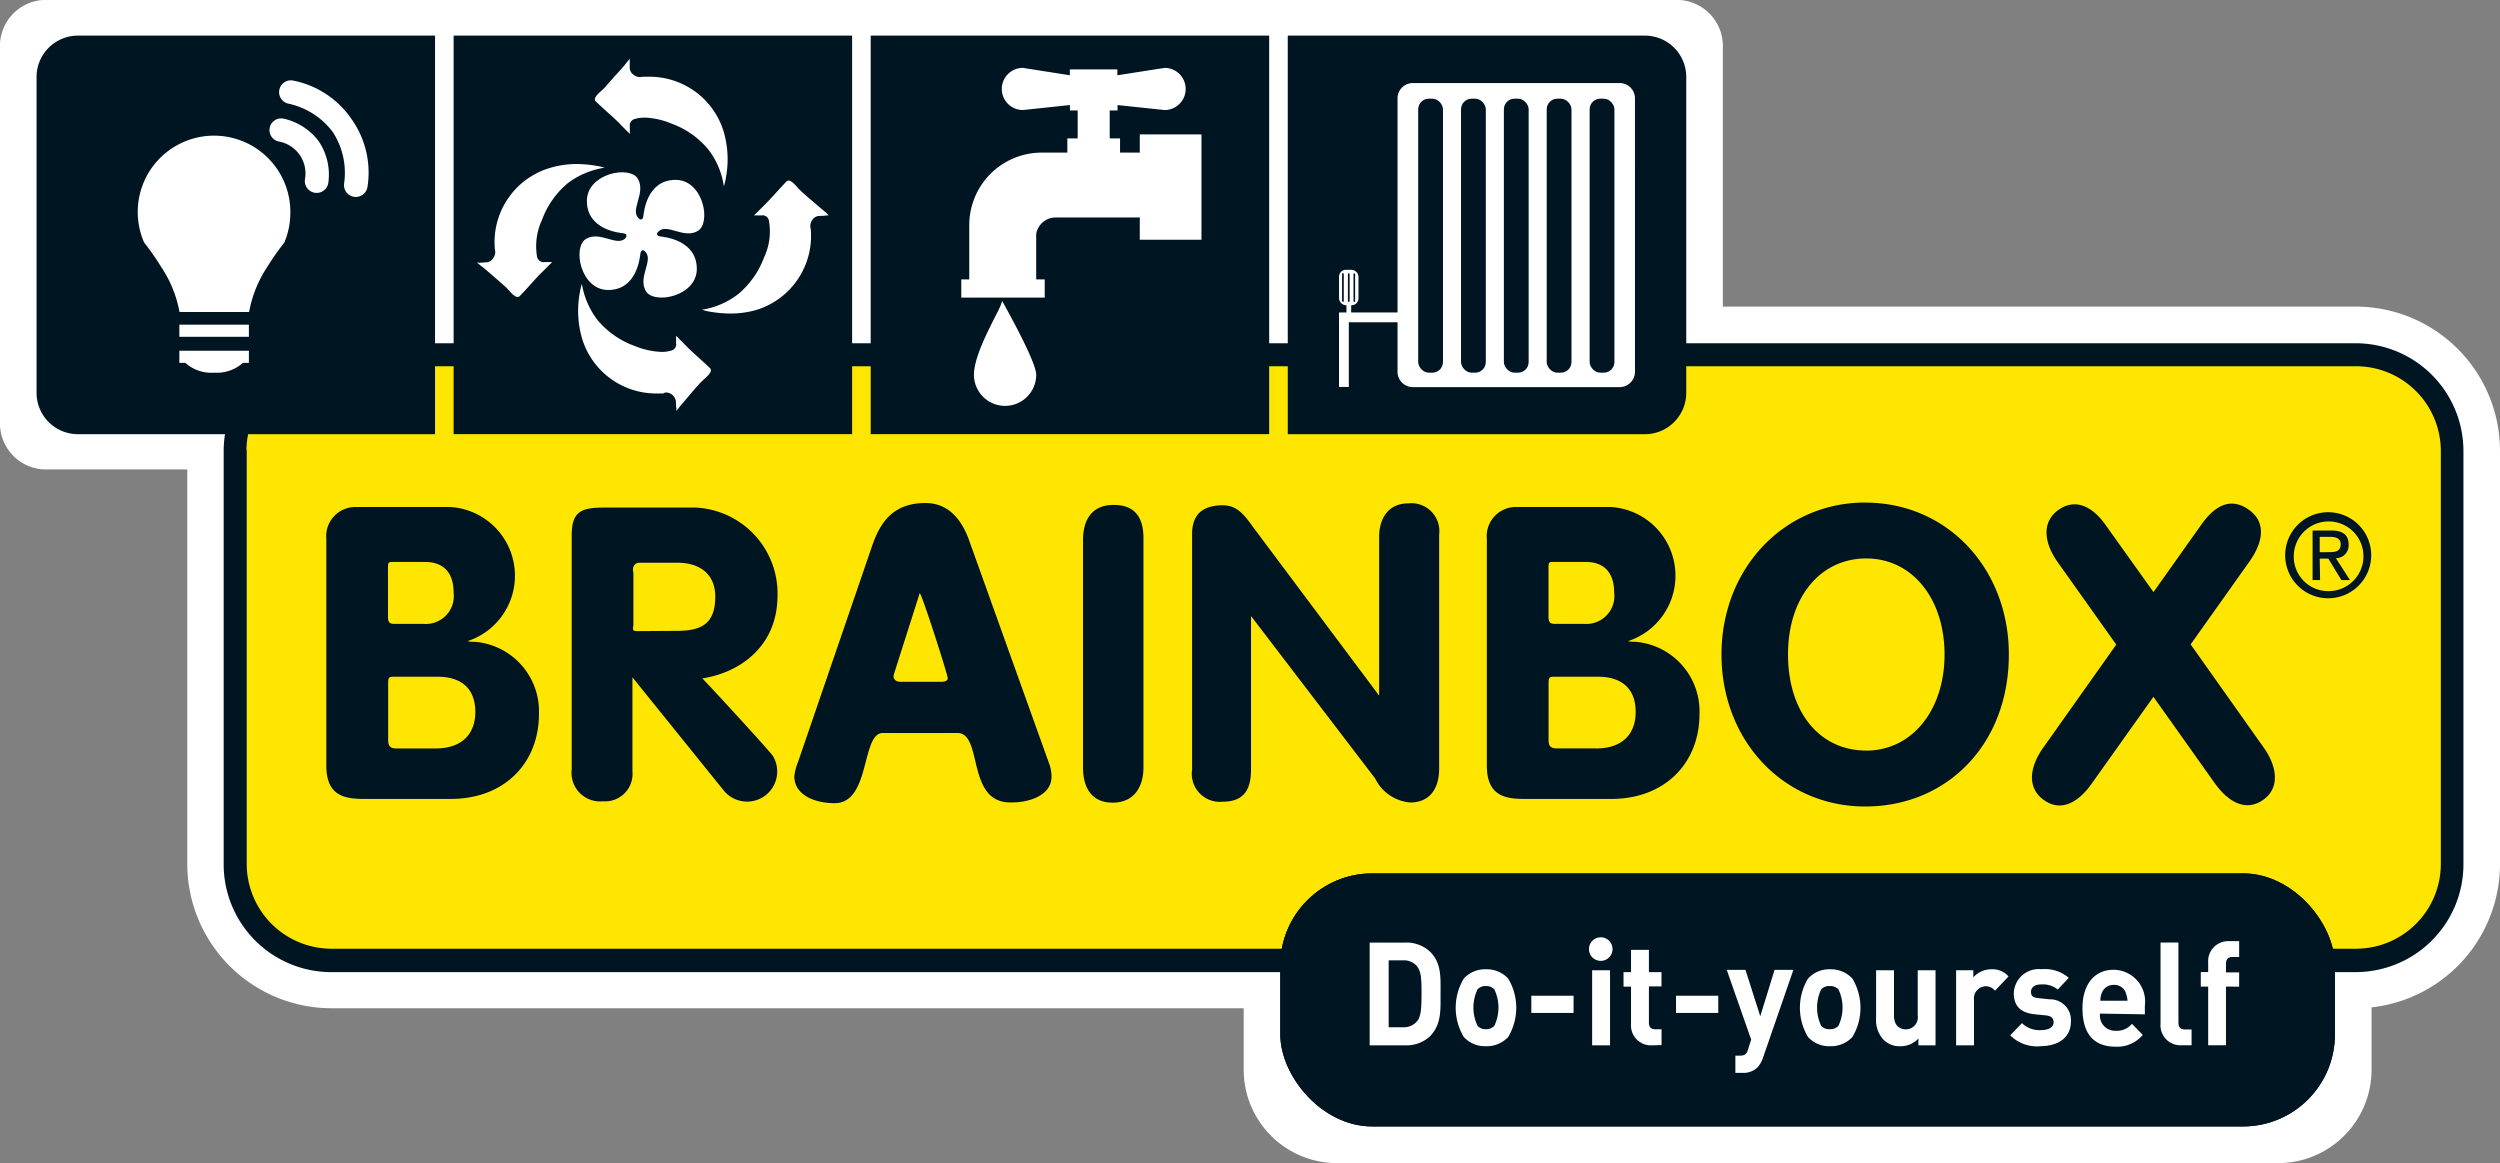
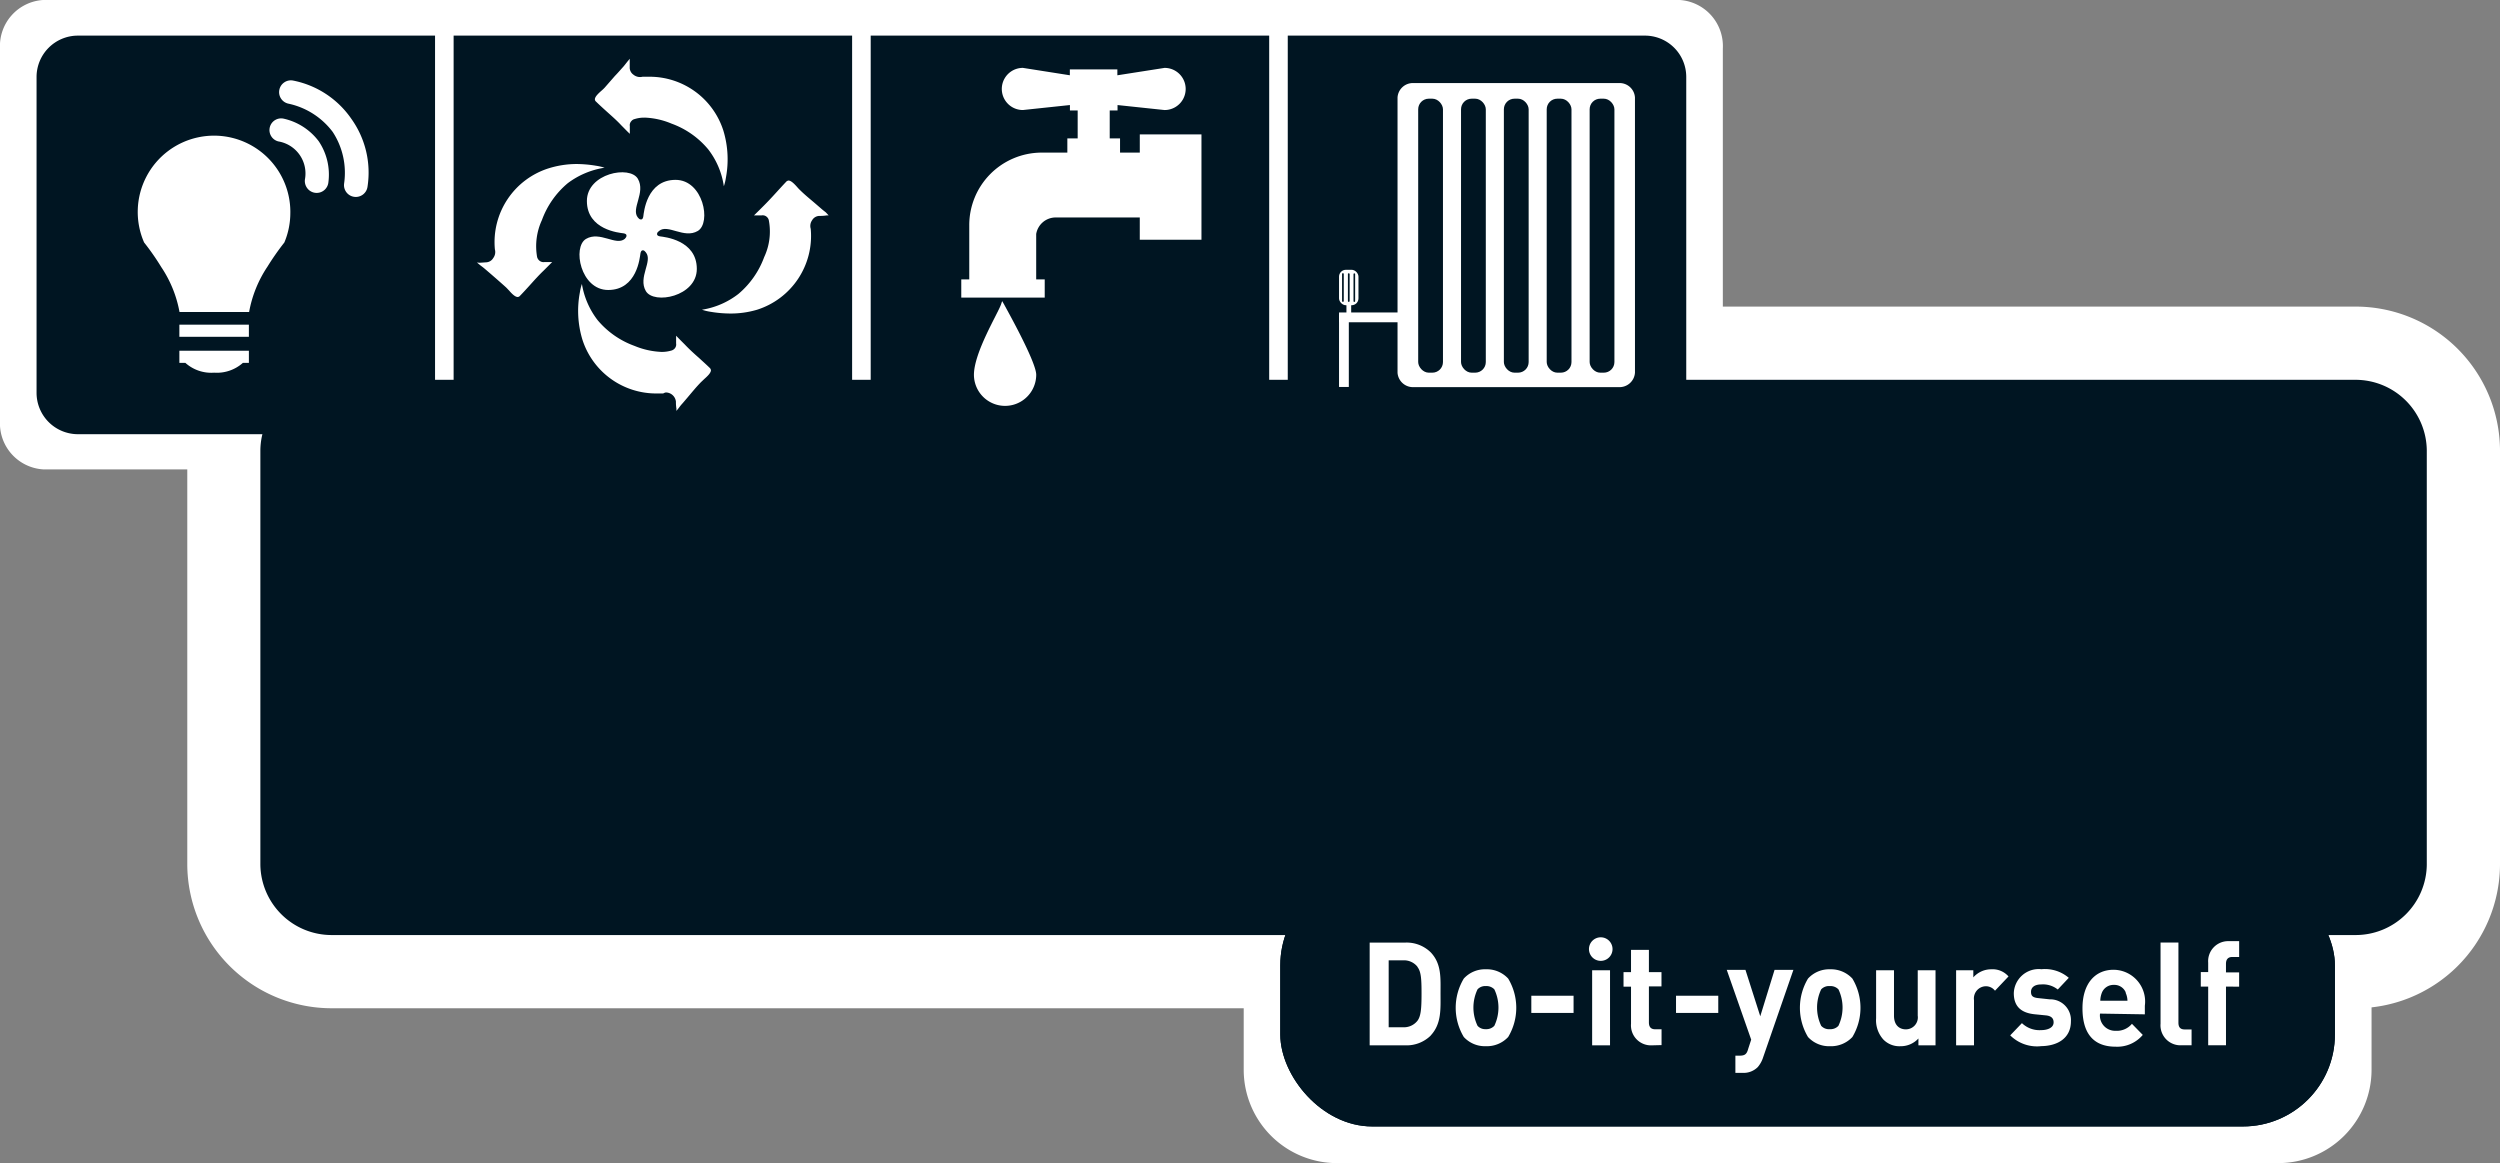
<svg xmlns="http://www.w3.org/2000/svg" data-name="Calque 1" width="178.888" height="83.227">
  <rect width="100%" height="100%" fill="#808080" stroke="none" />
  <path data-name="Tracé 1" d="M95.661,83.227a6.679,6.679,0,0,1-6.667-6.673V66.544a6.679,6.679,0,0,1,6.667-6.673h67.363a6.685,6.685,0,0,1,6.673,6.673V76.554a6.685,6.685,0,0,1-6.673,6.673ZM94.233,66.544V76.554a1.453,1.453,0,0,0,1.428,1.428h67.363a1.453,1.453,0,0,0,1.428-1.428V66.544a1.465,1.465,0,0,0-1.428-1.434H95.661a1.465,1.465,0,0,0-1.428,1.434ZM120.2,0H3.078A3.3,3.3,0,0,0,0,3.472V30.114a3.3,3.3,0,0,0,3.078,3.472H120.2a3.3,3.3,0,0,0,3.078-3.472V3.472A3.307,3.307,0,0,0,120.2,0Z" transform="translate(0)" fill="#fff" />
  <path data-name="Tracé 2" d="M33.781,84.9A7.713,7.713,0,0,1,26,77.222V47.545A7.713,7.713,0,0,1,33.781,39.9H178.492a7.719,7.719,0,0,1,7.775,7.646V77.222a7.719,7.719,0,0,1-7.775,7.676Z" transform="translate(-9.995 -15.338)" fill="#001522" />
  <path data-name="Tracé 3" d="M32.155,85.847A10.336,10.336,0,0,1,21.77,75.585V45.9A10.336,10.336,0,0,1,32.155,35.64H176.872a10.329,10.329,0,0,1,10.385,10.268V75.585a10.329,10.329,0,0,1-10.391,10.262Zm144.711-5.239a5.091,5.091,0,0,0,5.152-5.023V45.908a5.1,5.1,0,0,0-5.152-5.029H32.161A5.1,5.1,0,0,0,27,45.908V75.585a5.1,5.1,0,0,0,5.159,5.023h144.7Z" transform="translate(-8.369 -13.701)" fill="#fff" />
-   <path data-name="Tracé 4" d="M33.781,84.9A7.713,7.713,0,0,1,26,77.222V47.545A7.713,7.713,0,0,1,33.781,39.9H178.492a7.719,7.719,0,0,1,7.775,7.646V77.222a7.719,7.719,0,0,1-7.775,7.676Z" transform="translate(-9.995 -15.338)" fill="#001522" />
-   <path data-name="Tracé 5" d="M28.665,48.572V78.249a6.07,6.07,0,0,0,6.156,6H179.507a6.07,6.07,0,0,0,6.156-6V48.572a6.07,6.07,0,0,0-6.156-6H34.8a6.07,6.07,0,0,0-6.156,6Z" transform="translate(-11.01 -16.364)" fill="#ffe600" />
  <path data-name="Tracé 6" d="M178.708,41.321a2.493,2.493,0,1,1,2.5,2.567,2.462,2.462,0,0,1-2.5-2.567Zm2.5,3.078a3.078,3.078,0,1,0-2.2-.886A3.078,3.078,0,0,0,181.207,44.4Zm-.646-2.838h.616l.936,1.539h.616l-1.01-1.564a.917.917,0,0,0,.911-.973c0-.7-.412-1.01-1.231-1.01h-1.348V43.1h.536Zm0-.456v-1.1h.733c.369,0,.769.08.769.523,0,.542-.406.572-.862.572ZM82.388,50.118c0,.2-.234.259-.431.259H79.008c-.369,0-.566-.234-.468-.548l1.847-5.8C80.529,44.067,82.388,49.853,82.388,50.118Zm7.43,7.042a2.825,2.825,0,0,0-.2-1.01L83.914,40.238c-.468-1.3-1.36-2.653-3.115-2.653-2.327,0-3.256,1.385-3.847,3.146L71.676,56.12a3.891,3.891,0,0,0-.265,1.01c0,1.385,1.527,1.933,2.887,1.933,2.585,0,1.89-5.023,3.447-5.023h5.337c1.847,0,.616,4.968,3.78,4.968C88.193,59.038,89.818,58.52,89.818,57.16Zm4.377,1.865c-1.533,0-2.124-1.108-2.124-2.5V40.244c0-1.447.616-2.524,2.2-2.524s2.124.991,2.124,2.358V56.5C96.4,57.893,95.721,59.025,94.194,59.025Zm82.365-3.934L171.327,47.7l4.2-5.916c1-1.41,1.231-2.838-.062-3.737s-2.413-.265-3.355,1.059l-3.441,4.851-3.441-4.82c-.942-1.324-2.161-1.914-3.361-1.059s-1.053,2.327-.055,3.737l4.192,5.9-5.232,7.387c-.96,1.354-1.188,2.85.055,3.737s2.5.154,3.46-1.231l4.377-6.156,4.371,6.156c.96,1.354,2.21,2.087,3.46,1.231s1.022-2.4.062-3.755Zm-61.072,3.921a3.074,3.074,0,0,1-2.518-1.724l-8.877-11.616V56.637c0,1.385-.449,2.321-2.038,2.321a2.006,2.006,0,0,1-2.179-2.3V39.813c0-1.336.653-2.031,2.136-2.068.96,0,1.447.449,2.271,1.619l8.975,12V40.01c0-1.305.646-2.4,2.087-2.4a2,2,0,0,1,2.21,2.235V56.563c0,1.607-.794,2.45-2.068,2.45Zm16.091-11.5a2.123,2.123,0,0,1-.517-.043,4.925,4.925,0,0,0-1.231-9.6H123.09a2.087,2.087,0,0,0-2.124,2.284V56.378c0,2.259,1.428,2.382,2.8,2.382h6.094c3.866,0,6.322-2.585,6.322-6.07a4.993,4.993,0,0,0-4.6-5.177Zm-6.2-5.294c0-.419.043-.419.406-.419h2.241c1.422,0,2.05.868,2.05,2.191a2,2,0,0,1-2.155,2.241h-2.093c-.345,0-.449-.123-.449-.517Zm3.4,12.927H126c-.456,0-.616-.148-.616-.616V50.493c0-.48.062-.48.548-.48H128.9c1.884,0,2.715,1,2.715,2.524S130.723,55.147,128.778,55.147ZM48.537,47.514a2.148,2.148,0,0,1-.517-.043,4.925,4.925,0,0,0-1.231-9.6H40.048a2.087,2.087,0,0,0-2.124,2.284V56.378c0,2.259,1.434,2.382,2.8,2.382h6.094c3.866,0,6.322-2.585,6.322-6.07A4.993,4.993,0,0,0,48.537,47.514Zm-6.2-5.294c0-.419.043-.419.406-.419h2.241c1.422,0,2.05.868,2.05,2.191a2,2,0,0,1-2.155,2.241H42.787c-.345,0-.449-.123-.449-.517Zm3.4,12.927h-2.77c-.456,0-.616-.148-.616-.616V50.493c0-.48.062-.48.548-.48h2.973c1.884,0,2.715,1,2.715,2.524S47.681,55.147,45.736,55.147Zm24.143.529c-.665-.831-5.011-5.54-5.054-5.54,2.6-.4,5.386-2.216,5.386-5.953a6.156,6.156,0,0,0-5.885-6.273H57.783c-1.613,0-2.3.283-2.3,1.982V56.637a2.048,2.048,0,0,0,2.241,2.29,1.964,1.964,0,0,0,2.105-2.148V50.056l6.519,8.083a2.155,2.155,0,0,0,3.527-2.462Zm-9.6-8.926c-.339,0-.48,0-.382-.394V42.565c-.1-.339.043-.708.437-.708h2.721c1.644,0,2.7.868,2.7,2.413,0,1.9-.917,2.462-2.733,2.462Zm87.763-9.2c-5.8,0-10.286,4.7-10.286,10.871S142.191,59.3,148.039,59.3s10.28-4.438,10.28-10.877C158.319,42.288,153.937,37.554,148.039,37.554Zm.074,17.747c-3.367,0-5.6-2.782-5.6-6.876s2.308-6.87,5.6-6.87,5.6,2.887,5.6,6.87S151.394,55.3,148.113,55.3ZM76.878,4.14h28.514V32.654H76.878Z" transform="translate(-14.575 -1.591)" fill="#001522" />
  <path data-name="Tracé 7" d="M124.513,12.648v1.305H123.1V12.938h-.739v-2h.56v-.388l3.367.357v0a1.508,1.508,0,1,0,0-3.016l-3.38.529V8h-3.4v.419l-3.361-.529a1.508,1.508,0,1,0,0,3.016v0l3.367-.357v.388h.554v2h-.739v1.016h-1.89a5.189,5.189,0,0,0-5.128,5.208v3.866h-.572v1.3h5.971v-1.3H117.1v-3.25a1.416,1.416,0,0,1,1.33-1.182h6.082v1.594h4.414V12.648Zm-9.849,11.93-.086.252c-.24.671-1.927,3.429-1.933,5.017a2.228,2.228,0,0,0,4.457,0c0-.96-2.3-5.011-2.3-5.035Z" transform="translate(-42.955 -3.033)" fill="#fff" />
  <path data-name="Tracé 8" d="M175.255,4.14H149.69V32.66h25.565a2.961,2.961,0,0,0,2.949-2.955V7.089a2.955,2.955,0,0,0-2.949-2.949Z" transform="translate(-57.544 -1.591)" fill="#001522" />
  <path data-name="Tracé 9" d="M179.44,30.373a1.108,1.108,0,0,1-1.163,1.04H163.613a1.108,1.108,0,0,1-1.163-1.028v-19.7a1.1,1.1,0,0,1,1.163-1.028h14.663a1.1,1.1,0,0,1,1.163,1.028Z" transform="translate(-62.449 -3.712)" fill="#fff" />
  <path data-name="Tracé 10" d="M155.65,36.32h5.189v.7H155.65Z" transform="translate(-59.835 -13.962)" fill="#fff" />
  <path data-name="Tracé 11" d="M155.65,36.56h.7v5.183h-.7Z" transform="translate(-59.835 -14.054)" fill="#fff" />
  <rect data-name="Rectangle 3" width="1.773" height="19.606" rx="0.76" transform="translate(101.479 7.061)" fill="#001522" />
  <rect data-name="Rectangle 4" width="1.773" height="19.606" rx="0.76" transform="translate(104.544 7.061)" fill="#001522" />
  <rect data-name="Rectangle 5" width="1.773" height="19.606" rx="0.76" transform="translate(107.61 7.061)" fill="#001522" />
  <rect data-name="Rectangle 6" width="1.773" height="19.606" rx="0.76" transform="translate(110.675 7.061)" fill="#001522" />
  <rect data-name="Rectangle 7" width="1.773" height="19.606" rx="0.76" transform="translate(113.747 7.061)" fill="#001522" />
  <path data-name="Tracé 12" d="M156.51,34.49h.339V35.9h-.339Z" transform="translate(-60.165 -13.259)" fill="#fff" />
  <rect data-name="Rectangle 8" width="1.391" height="2.536" rx="0.49" transform="translate(95.815 19.305)" fill="#fff" />
  <path data-name="Tracé 13" d="M156,33.758V31.831a.062.062,0,1,1,.123,0v1.927a.062.062,0,0,1-.123,0Zm.419,0V31.831a.055.055,0,0,1,.062-.062.062.062,0,0,1,.062.062v1.927a.062.062,0,0,1-.062.055.055.055,0,0,1-.062-.055Zm.4,0V31.825a.059.059,0,0,1,.117,0v1.933a.058.058,0,0,1-.117,0Z" transform="translate(-59.969 -12.213)" fill="#001522" />
  <rect data-name="Rectangle 9" width="75.464" height="18.11" rx="6.58" transform="translate(91.611 62.494)" fill="#001522" />
  <rect data-name="Rectangle 10" width="75.464" height="18.11" rx="6.58" transform="translate(91.611 62.494)" fill="#001522" />
  <path data-name="Tracé 14" d="M163.581,115.98a2.462,2.462,0,0,1-1.847.7H159.21v-7.35h2.524a2.462,2.462,0,0,1,1.847.7c.782.825.7,1.847.7,2.942s.08,2.161-.7,3Zm-.954-4.925a1.231,1.231,0,0,0-1.022-.456H160.57v4.789H161.6a1.231,1.231,0,0,0,1.022-.456c.252-.326.3-.856.3-1.97s-.043-1.564-.3-1.9Zm6.494,5.029a2.075,2.075,0,0,1-1.594.659,2.05,2.05,0,0,1-1.582-.659,4.063,4.063,0,0,1,0-4.18,2.05,2.05,0,0,1,1.582-.665,2.081,2.081,0,0,1,1.594.665,4.063,4.063,0,0,1,0,4.18Zm-.991-3.41a.794.794,0,0,0-.616-.234.751.751,0,0,0-.585.234,3.029,3.029,0,0,0,0,2.61.733.733,0,0,0,.585.24.776.776,0,0,0,.616-.24A3.029,3.029,0,0,0,168.13,112.674Zm2.647,1.687V113.13H173.8v1.231Zm4.968-3.724a.843.843,0,1,1,.843-.843A.843.843,0,0,1,175.745,110.637Zm-.616,6.045v-5.374h1.28v5.374Zm4.266,0a1.428,1.428,0,0,1-1.484-1.539v-2.659h-.536v-1.04h.536v-1.594h1.28v1.594h.9v1.022h-.9v2.579c0,.308.135.486.443.486h.462v1.133Zm1.736-2.321V113.13h3.023v1.231Zm6.23,3.189a2.006,2.006,0,0,1-.382.689,1.434,1.434,0,0,1-1.1.412h-.5V117.42h.3c.363,0,.511-.092.616-.486l.215-.659-1.748-4.992H186.1l1.059,3.318,1.022-3.318h1.348Zm6.39-1.465a2.087,2.087,0,0,1-1.594.659,2.05,2.05,0,0,1-1.582-.659,4.063,4.063,0,0,1,0-4.18,2.05,2.05,0,0,1,1.582-.665,2.087,2.087,0,0,1,1.594.665,4.063,4.063,0,0,1,0,4.18Zm-1-3.41a.788.788,0,0,0-.616-.234.763.763,0,0,0-.616.234,3.029,3.029,0,0,0,0,2.61.745.745,0,0,0,.616.24.769.769,0,0,0,.616-.24A3.029,3.029,0,0,0,192.753,112.674Zm5.725,4.007v-.492a1.705,1.705,0,0,1-1.274.554,1.6,1.6,0,0,1-1.231-.474,2.056,2.056,0,0,1-.523-1.527v-3.435h1.28v3.25c0,.733.437.979.843.979a.856.856,0,0,0,.856-.979v-3.25H199.7v5.374Zm5.479-3.909a.825.825,0,0,0-.677-.32.874.874,0,0,0-.825.991v3.238h-1.28v-5.374h1.231v.511a1.705,1.705,0,0,1,1.287-.579,1.508,1.508,0,0,1,1.231.511Zm3.275,3.97a2.709,2.709,0,0,1-2.185-.776l.837-.874a1.81,1.81,0,0,0,1.367.5c.443,0,.9-.154.9-.554,0-.271-.142-.456-.542-.5l-.806-.08c-.923-.092-1.5-.517-1.5-1.508a1.785,1.785,0,0,1,1.976-1.717,2.629,2.629,0,0,1,1.958.616l-.788.837a1.693,1.693,0,0,0-1.188-.363c-.511,0-.726.246-.726.517s.08.419.529.462l.806.086a1.484,1.484,0,0,1,1.52,1.576c0,1.207-.96,1.773-2.167,1.773Zm4.241-2.333a1.09,1.09,0,0,0,1.12,1.231,1.4,1.4,0,0,0,1.163-.5l.776.794a2.382,2.382,0,0,1-1.945.843c-1.231,0-2.37-.579-2.37-2.752,0-1.761.9-2.752,2.228-2.752a2.273,2.273,0,0,1,2.235,2.573v.616Zm1.847-1.5a.88.88,0,0,0-.856-.554.893.893,0,0,0-.856.554,1.7,1.7,0,0,0-.117.579h1.945a1.447,1.447,0,0,0-.135-.579Zm3.983,3.767a1.428,1.428,0,0,1-1.5-1.539v-5.811h1.28v5.731c0,.32.129.486.449.486h.492v1.133Zm3.183-4.2v4.2h-1.274v-4.2h-.529v-1.04h.529v-.671a1.434,1.434,0,0,1,1.49-1.539h.726v1.133h-.5c-.3,0-.443.179-.443.486v.616h.942v1.022Z" transform="translate(-61.203 -41.882)" fill="#fff" />
  <path data-name="Tracé 15" d="M34.093,4.14H62.607V32.654H34.093ZM7.174,32.66h25.59V4.14H7.174A2.961,2.961,0,0,0,4.25,7.089V29.705A2.961,2.961,0,0,0,7.174,32.66Z" transform="translate(-1.634 -1.591)" fill="#001522" />
  <path data-name="Tracé 16" d="M34.862,15.417a4.309,4.309,0,0,0-2.505-1.631.836.836,0,1,0-.394,1.625,2.324,2.324,0,0,1,1.9,2.709.856.856,0,0,0,.148.616.843.843,0,0,0,1.527-.382,4.272,4.272,0,0,0-.677-2.936Z" transform="translate(-12.042 -5.291)" fill="#fff" />
  <path data-name="Tracé 17" d="M31.295,11.127a6.611,6.611,0,0,0-4.149-2.733.843.843,0,1,0-.351,1.65,5.356,5.356,0,0,1,3.164,2.019,5.331,5.331,0,0,1,.819,3.693.845.845,0,1,0,1.674.234,6.611,6.611,0,0,0-1.157-4.863Zm-4.364,6.7a5.46,5.46,0,1,0-10.465,2.148A17.975,17.975,0,0,1,17.7,21.746,8.483,8.483,0,0,1,19,24.953h4.98a8.557,8.557,0,0,1,1.311-3.244,18.714,18.714,0,0,1,1.176-1.687l.037-.049A5.473,5.473,0,0,0,26.93,17.824Zm-7.941,8.033h4.974v.868H18.989Zm.431,1.865h-.431v.868h.431a2.776,2.776,0,0,0,2.056.7,2.8,2.8,0,0,0,2.056-.7h.431v-.868H19.42Zm36.966-2.936a3.607,3.607,0,0,0,.616.148,8.667,8.667,0,0,0,1.379.123,6.612,6.612,0,0,0,1.945-.271A5.54,5.54,0,0,0,64.167,19a.708.708,0,0,1,.1-.616.616.616,0,0,1,.529-.308,2.918,2.918,0,0,0,.511-.037h.142l-.2-.215c-.1-.08-.215-.166-.32-.259l-.4-.345c-.363-.314-.745-.616-1.108-.973a2.918,2.918,0,0,1-.228-.24c-.172-.191-.419-.462-.616-.462a.271.271,0,0,0-.172.092c-.246.259-.492.529-.733.794s-.616.671-.942.991l-.252.252-.369.363h.554a.431.431,0,0,1,.363.111.449.449,0,0,1,.142.24,4.309,4.309,0,0,1-.332,2.635A6.261,6.261,0,0,1,58.99,23.66a5.688,5.688,0,0,1-2.6,1.127ZM52.274,11.041a5.454,5.454,0,0,1,1.933.431,6.119,6.119,0,0,1,2.629,1.847,5.632,5.632,0,0,1,1.114,2.635,3.46,3.46,0,0,0,.148-.616,7.085,7.085,0,0,0-.179-3.355,5.54,5.54,0,0,0-5.294-3.866h-.492a.745.745,0,0,1-.653-.148.616.616,0,0,1-.265-.486V6.83l-.209.259c-.08.1-.154.2-.24.3-.2.222-.394.449-.616.677l-.726.831a2.727,2.727,0,0,1-.234.222c-.2.179-.468.419-.468.616a.228.228,0,0,0,.086.166c.252.246.517.486.776.72s.7.616,1.016.96l.456.462.166.16v-.554a.419.419,0,0,1,.111-.357.412.412,0,0,1,.24-.148,2.2,2.2,0,0,1,.7-.1Zm1.508,19.668a.733.733,0,0,1,.739.659,2.92,2.92,0,0,0,.037.511,1.193,1.193,0,0,0,0,.148c.068-.086.142-.172.209-.265a3.316,3.316,0,0,1,.24-.289l.351-.412c.314-.369.616-.745.966-1.1l.24-.228c.2-.179.462-.419.462-.616a.271.271,0,0,0-.092-.172c-.252-.246-.517-.48-.769-.714-.345-.3-.689-.616-1.016-.96l-.283-.283-.332-.339v.548a.437.437,0,0,1-.111.376.493.493,0,0,1-.246.142,2.4,2.4,0,0,1-.689.092,5.62,5.62,0,0,1-1.933-.431,6.187,6.187,0,0,1-2.641-1.847,5.762,5.762,0,0,1-1.12-2.585,3.46,3.46,0,0,0-.148.616,7.079,7.079,0,0,0,.179,3.355,5.54,5.54,0,0,0,5.294,3.866h.492a.529.529,0,0,1,.172-.068Zm-13.5-9.3.259.215c.1.074.2.148.3.234l.388.332c.369.32.751.653,1.12.985.074.068.148.154.234.24.172.2.419.462.616.462a.228.228,0,0,0,.166-.086c.246-.252.486-.517.72-.776s.616-.689.96-1.016l.419-.419.2-.2H45.1a.456.456,0,0,1-.363-.117.5.5,0,0,1-.148-.24,4.457,4.457,0,0,1,.345-2.653,6.211,6.211,0,0,1,1.847-2.635,5.86,5.86,0,0,1,2.635-1.108,4.118,4.118,0,0,0-.616-.142,8.815,8.815,0,0,0-1.391-.123,6.771,6.771,0,0,0-1.97.3,5.54,5.54,0,0,0-3.872,5.811.714.714,0,0,1-.117.616.616.616,0,0,1-.511.308l-.468.031Z" transform="translate(-6.155 -2.626)" fill="#fff" />
  <path data-name="Tracé 18" d="M70.719,24.571s.043-.142-.222-.179-2.61-.234-2.61-2.315c0-1.976,3.078-2.573,3.65-1.582s-.517,2.142,0,2.77c.062.068.111.135.209.135,0,0,.142.043.179-.222s.234-2.61,2.308-2.61c1.982,0,2.573,3.078,1.588,3.657s-2.142-.523-2.77,0c-.074.062-.142.117-.142.209,0,0-.037.142.222.179s2.622.246,2.622,2.327c0,1.976-3.078,2.573-3.65,1.582s.523-2.142,0-2.77c-.062-.068-.111-.142-.2-.142,0,0-.142-.037-.185.228s-.234,2.61-2.308,2.61c-1.982,0-2.573-3.078-1.582-3.657s2.142.523,2.77,0c.055-.074.123-.123.123-.222Z" transform="translate(-25.892 -7.698)" fill="#fff" />
</svg>